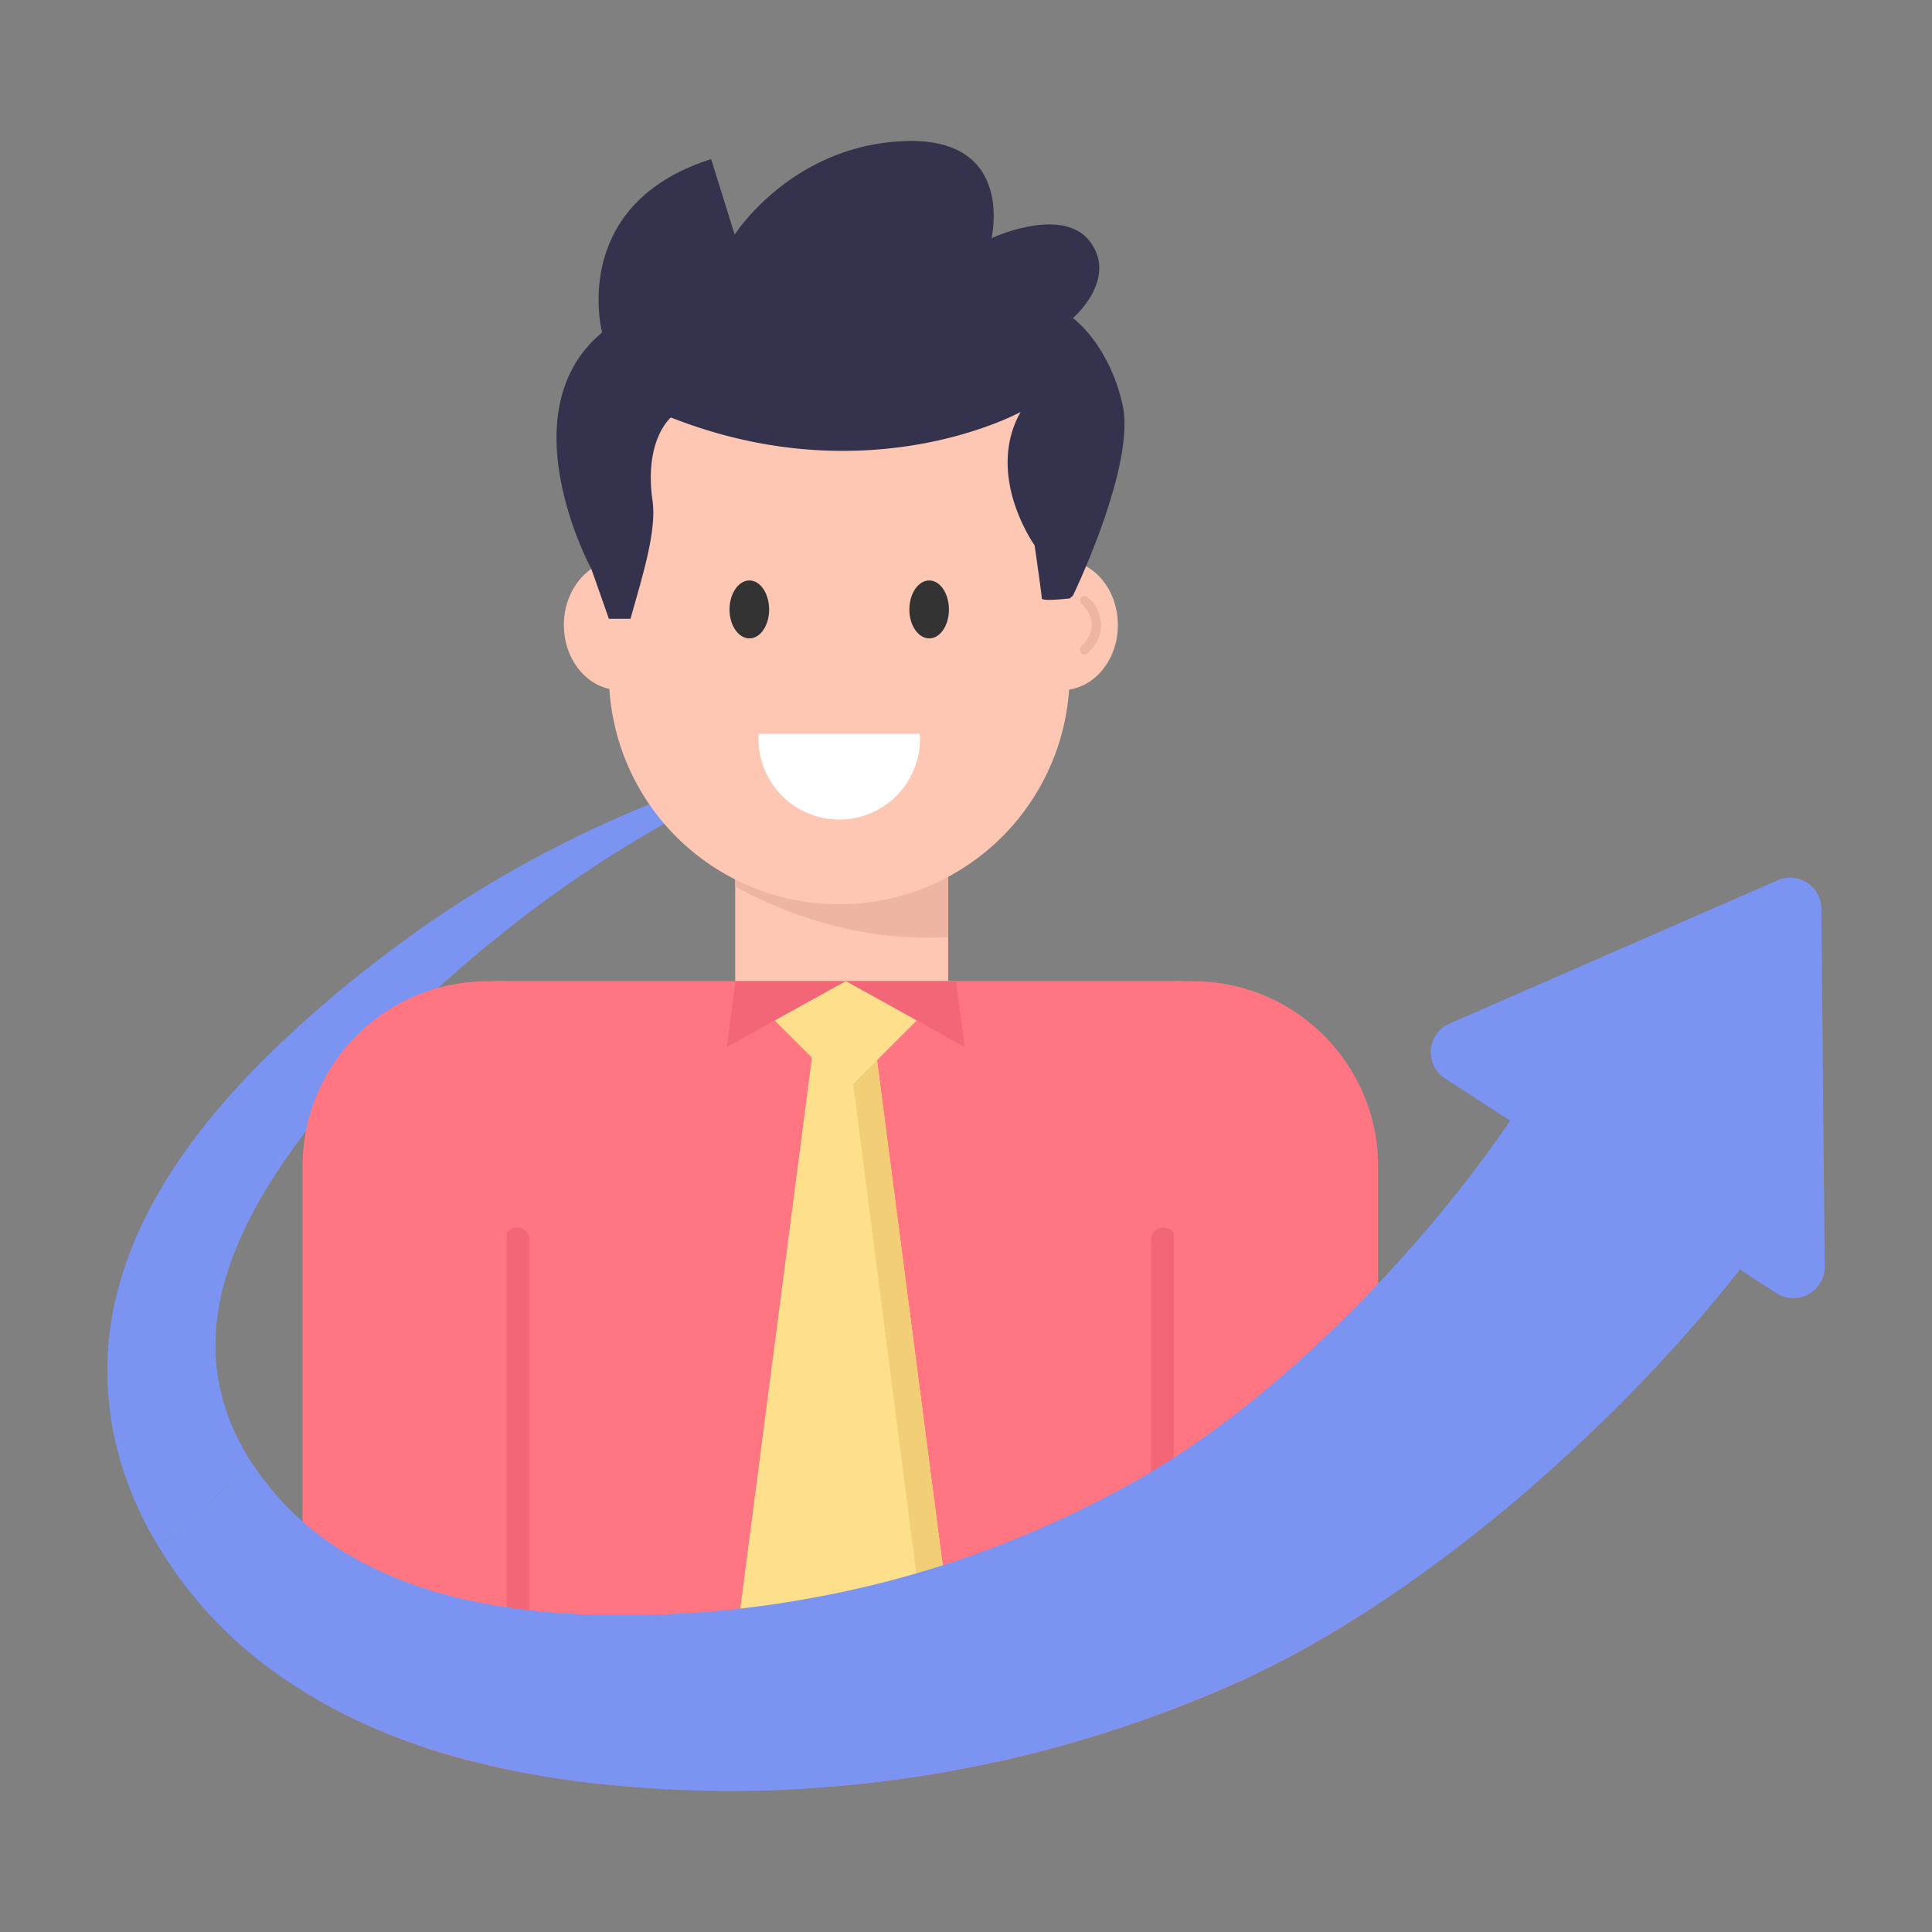
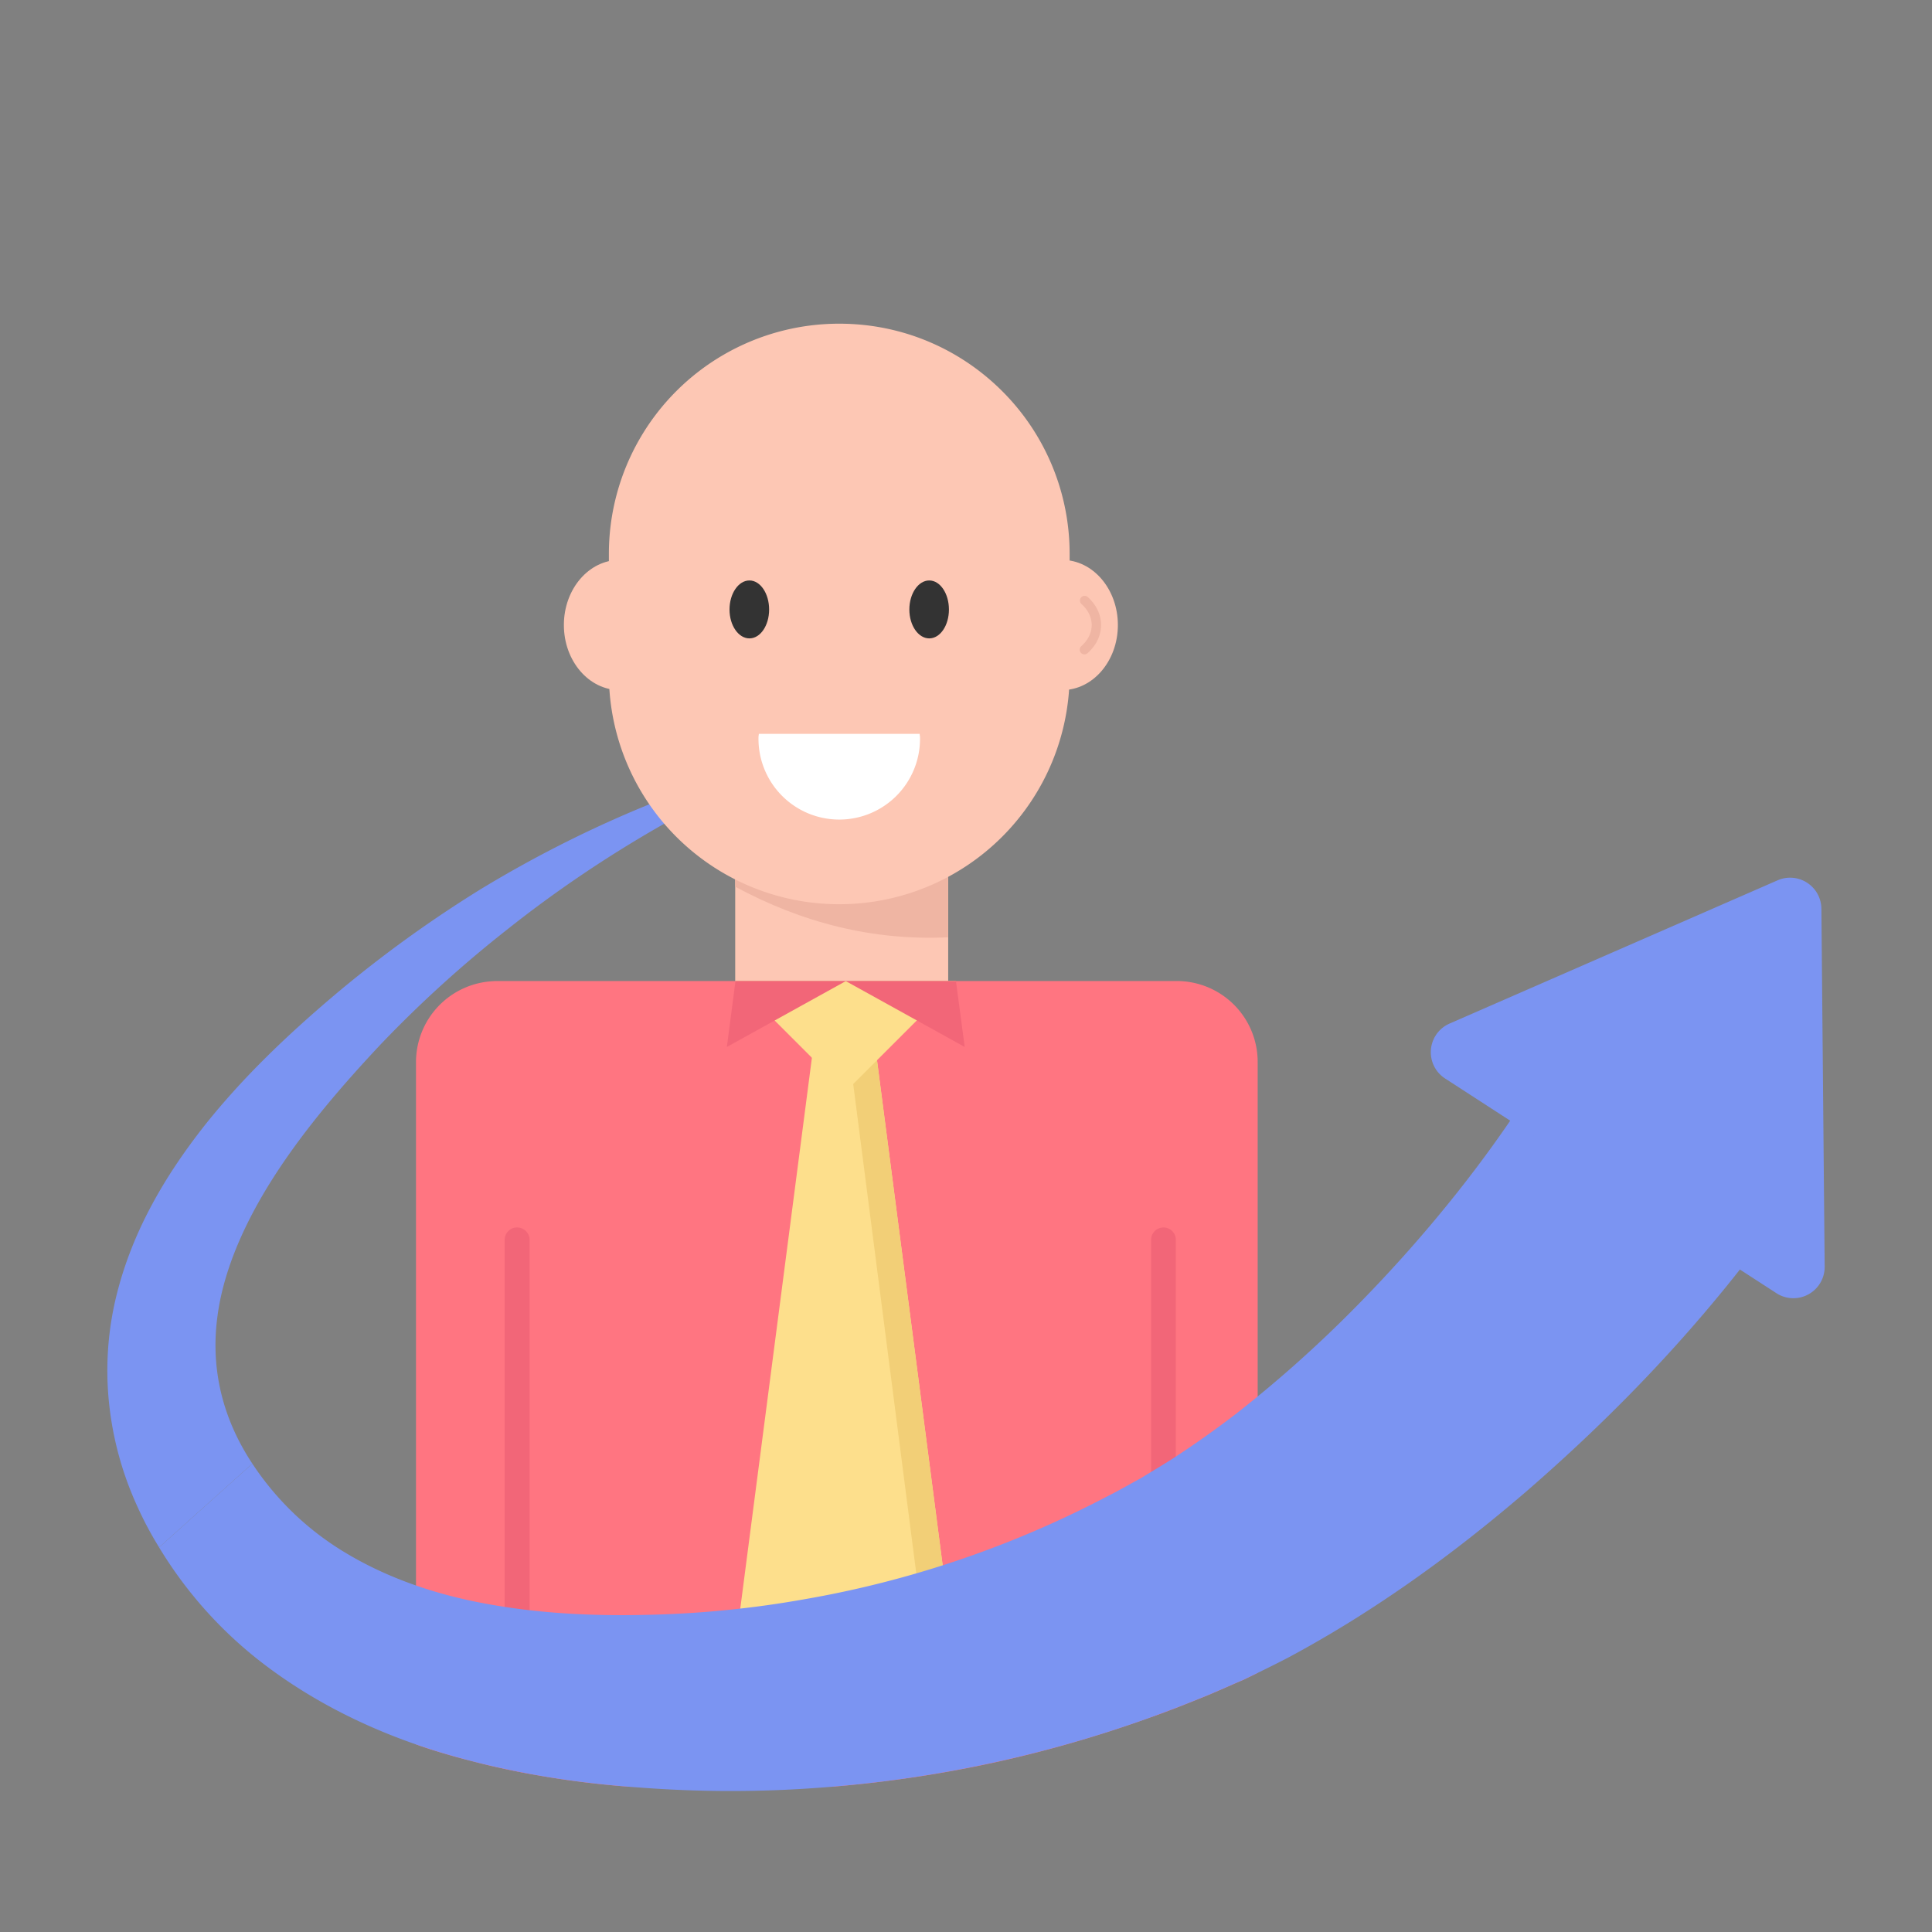
<svg xmlns="http://www.w3.org/2000/svg" viewBox="0 0 72 72" id="personal-growth">
  <rect x="0" y="0" width="72" height="72" fill="#808080" stroke="none" />
  <path fill="#7b94f2" d="M30.133 28.065c-4.042 1.687-7.822 3.872-11.184 6.538a44.818 44.818 0 0 0-4.744 4.298c-1.454 1.546-2.844 3.17-3.95 4.879-1.1 1.702-1.93 3.525-2.156 5.312-.234 1.78.135 3.475 1.028 5.007.085.148.178.297.277.446l-3.475 3.12a13.226 13.226 0 0 1-.83-1.567 12.282 12.282 0 0 1-1.035-3.808 11.67 11.67 0 0 1 .255-3.922c.603-2.524 1.9-4.645 3.34-6.468 1.468-1.836 3.114-3.382 4.83-4.836a46.064 46.064 0 0 1 5.44-3.936c3.815-2.312 7.942-4.042 12.204-5.063z" />
  <path fill="#fdc7b4" d="M27.399 30.804h7.937v5.759h-7.937z" />
  <path fill="#efb5a3" d="M35.336 30.804v4.126c-2.81.133-5.443-.54-7.937-1.885v-2.241h7.937z" />
  <ellipse cx="39.582" cy="23.292" fill="#fdc7b4" rx="2.078" ry="2.425" />
  <path fill="#efb5a3" d="M40.414 24.386a.175.175 0 0 1-.116-.307c.249-.22.386-.5.386-.787 0-.287-.137-.567-.386-.787a.175.175 0 0 1 .231-.262c.326.288.505.66.505 1.05 0 .388-.179.76-.504 1.049a.176.176 0 0 1-.116.044z" />
  <ellipse cx="23.092" cy="23.292" fill="#fdc7b4" rx="2.078" ry="2.425" />
  <path fill="#fdc7b4" d="M39.862 20.649v4.464a8.586 8.586 0 0 1-8.586 8.585 8.58 8.58 0 0 1-8.585-8.585v-4.464a8.58 8.58 0 0 1 8.585-8.586c2.373 0 4.517.958 6.072 2.513a8.553 8.553 0 0 1 2.514 6.073z" />
  <path fill="#333" d="M28.663 22.715c0 .596-.327 1.076-.734 1.076-.408 0-.742-.48-.742-1.076s.334-1.083.742-1.083c.407 0 .734.487.734 1.083zm6.701 0c0 .596-.327 1.076-.734 1.076s-.741-.48-.741-1.076.334-1.083.741-1.083.734.487.734 1.083z" />
  <path fill="#fff" d="M28.28 27.348c-.002.044-.013.085-.013.13a3.01 3.01 0 1 0 6.019 0c0-.045-.012-.086-.013-.13H28.28z" />
-   <path fill="#34324c" d="m39.986 22.197-.12.105s-1.041.119-1.041 0c0-.12-.268-1.98-.268-1.98s-1.86-2.59-.521-4.97c0 0-5.638 3.123-13.034.206 0 0-1.007.832-.685 3.095.158 1.11-.345 2.726-.821 4.408h-.804l-.655-1.86s-3.17-5.834.402-8.811c0 0-1.265-4.763 4.063-6.46l.878 2.814s2.098-3.304 6.28-3.483c4.198-.193 3.29 3.617 3.29 3.617s2.664-1.25 3.69.149c1.013 1.398-.654 2.827-.654 2.827s1.34.968 1.845 3.215c.521 2.247-1.845 7.128-1.845 7.128zM37.204 65.651a46.32 46.32 0 0 1-6.22.936h-7.503a34.29 34.29 0 0 1-4.673-.666c-.383-.078-.76-.17-1.142-.27h19.538z" />
  <path fill="#ff7581" d="M46.87 39.581V62.34c-.177.092-.355.178-.532.262-.553.235-1.1.49-1.66.71a96.72 96.72 0 0 1-.858.34c-.02.007-.05.021-.078.028-.276.107-.56.213-.844.312a46.54 46.54 0 0 1-5.694 1.66 46.32 46.32 0 0 1-6.22.936h-7.503a34.29 34.29 0 0 1-4.673-.666c-.383-.078-.76-.17-1.142-.27-.334-.085-.667-.17-1-.27-.39-.113-.78-.233-1.163-.375V39.58a3.022 3.022 0 0 1 2.872-3.014c.05-.006.1-.006.149-.006h25.332a3.015 3.015 0 0 1 3.014 3.02z" />
  <path fill="#f26678" d="M43.82 46.205v17.446c-.02.007-.05.021-.078.028-.276.107-.56.213-.844.312V46.205a.46.46 0 1 1 .922 0zm-24.083 0v19.9c-.284-.05-.568-.107-.851-.17a.355.355 0 0 1-.078-.014V46.205a.46.46 0 0 1 .461-.461c.255 0 .468.206.468.461z" />
  <path fill="#fddf8c" d="m35.413 60.509-3.952 3.822-3.946-3.822 2.954-22.716h1.991z" />
  <path fill="#f2cf77" d="m31.461 64.331 2.824-4.625-2.824-21.913h.999l2.953 22.716z" />
  <path fill="#fddf8c" d="m35.629 36.567-4.112 4.111-4.111-4.111z" />
  <path fill="#f26678" d="M27.409 36.563h4.111l-4.432 2.454zM35.952 39.017l-3.775-2.091-.657-.363h4.106z" />
-   <path fill="#ff7581" d="M51.359 43.468v16.304l-.192.128a43.09 43.09 0 0 1-3.155 1.872c-.376.191-.76.383-1.142.567-.177.092-.355.178-.532.262-.553.235-1.1.49-1.66.71a96.72 96.72 0 0 1-.858.34c-.02.007-.05.021-.078.028V36.567h.717c3.808 0 6.9 3.093 6.9 6.9zM18.886 36.567v29.368a21.958 21.958 0 0 1-1.22-.284c-.334-.085-.667-.17-1-.27-.39-.113-.78-.233-1.163-.375a20.7 20.7 0 0 1-4.227-2V43.468c0-3.808 3.085-6.9 6.893-6.9h.717z" />
  <path fill="#7b94f2" d="M66.557 45.014c-2.851 4.035-6.092 7.46-9.674 10.567-1.8 1.546-3.687 3-5.716 4.319a43.09 43.09 0 0 1-3.155 1.872c-.546.283-1.114.56-1.674.83-.553.234-1.1.49-1.66.709a46.227 46.227 0 0 1-13.857 3.29 44.513 44.513 0 0 1-7.078.008c-2.333-.164-4.716-.54-7.077-1.228-2.355-.687-4.68-1.744-6.744-3.297a15.627 15.627 0 0 1-3.993-4.418l3.475-3.12a10.777 10.777 0 0 0 3.454 3.311c1.538.93 3.318 1.553 5.205 1.9 1.886.355 3.872.469 5.9.426a37.767 37.767 0 0 0 6-.581 38.287 38.287 0 0 0 11.262-3.816c.44-.22.865-.468 1.298-.702.404-.248.8-.482 1.198-.737a36.831 36.831 0 0 0 2.362-1.674 46.427 46.427 0 0 0 4.432-3.957c2.808-2.844 5.354-6.05 7.283-9.34l8.759 5.638z" />
  <path fill="#7b94f2" d="m66.2 48.192-12.346-8a1.166 1.166 0 0 1 .167-2.047l12.224-5.338a1.166 1.166 0 0 1 1.633 1.058L68 47.203a1.166 1.166 0 0 1-1.8.99z" />
</svg>